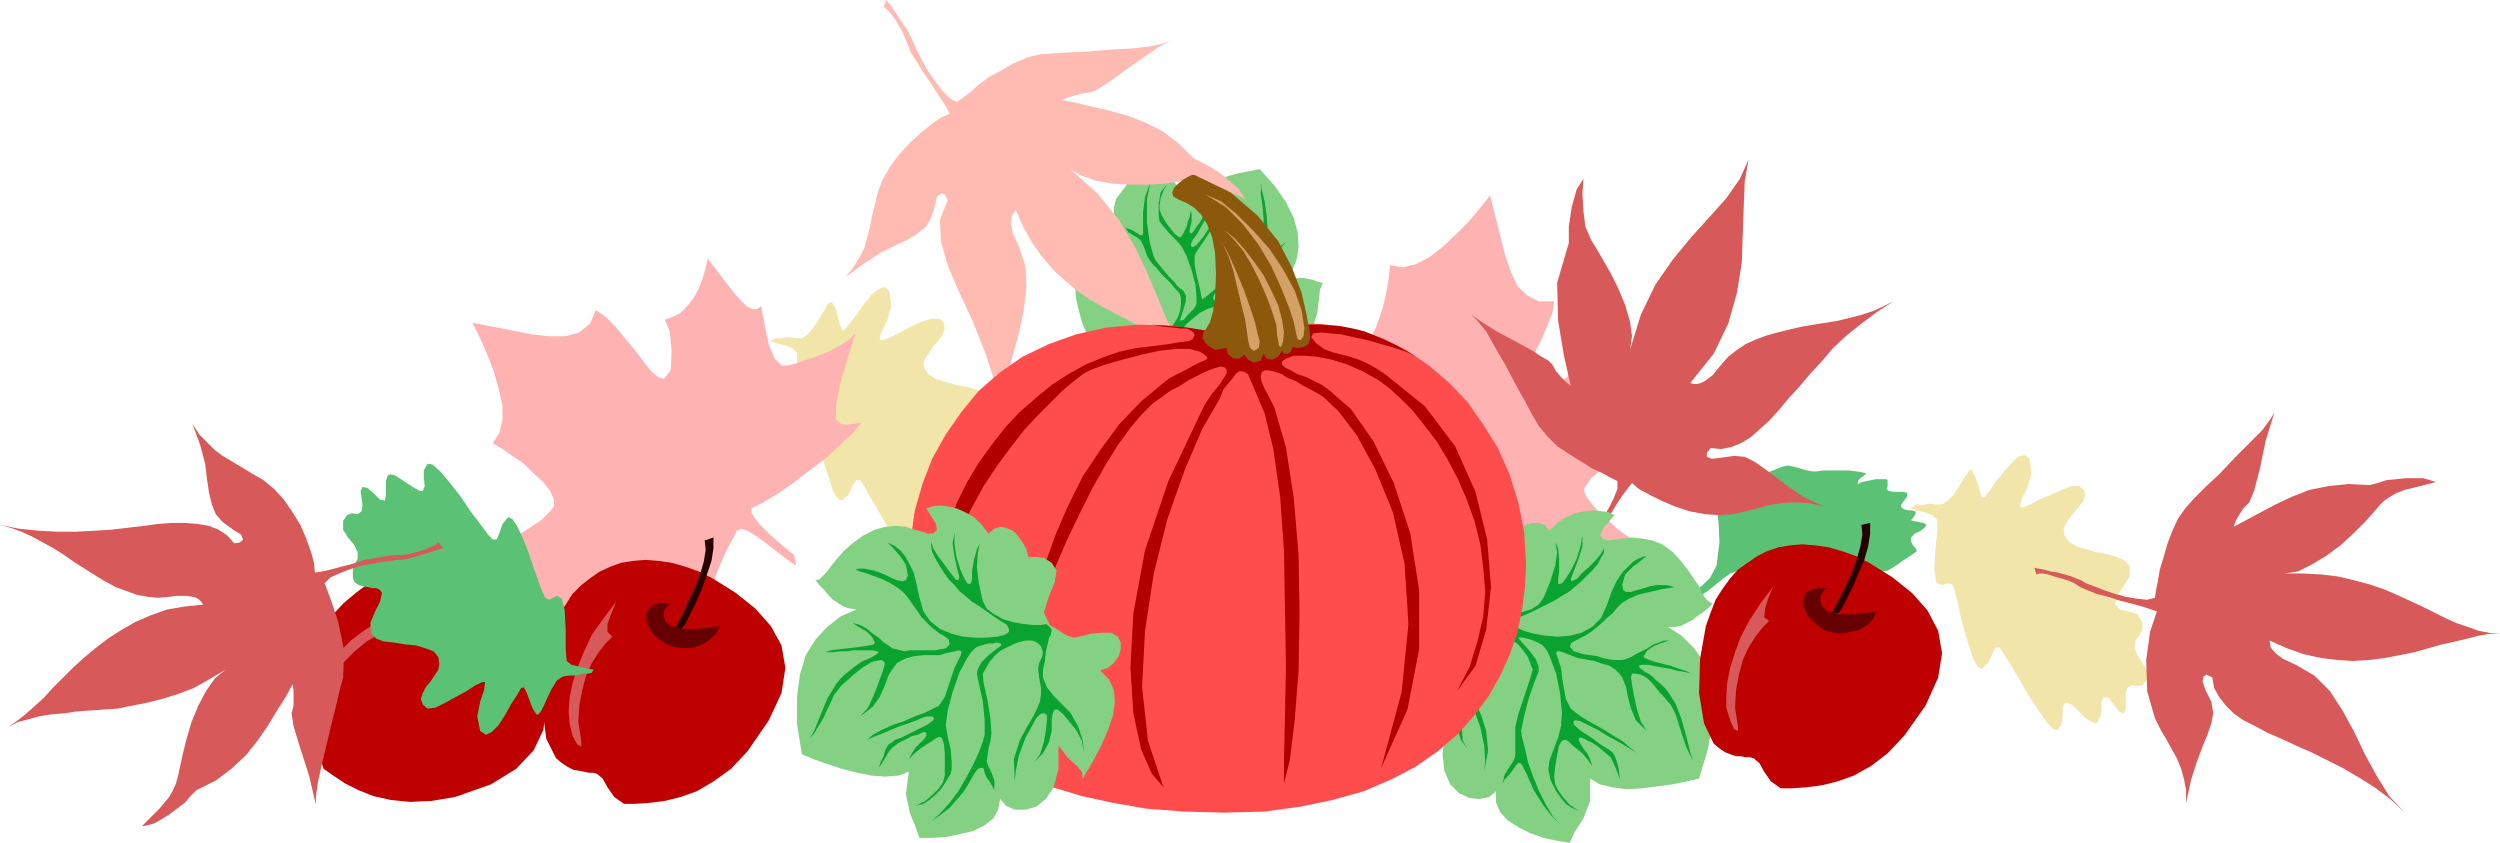
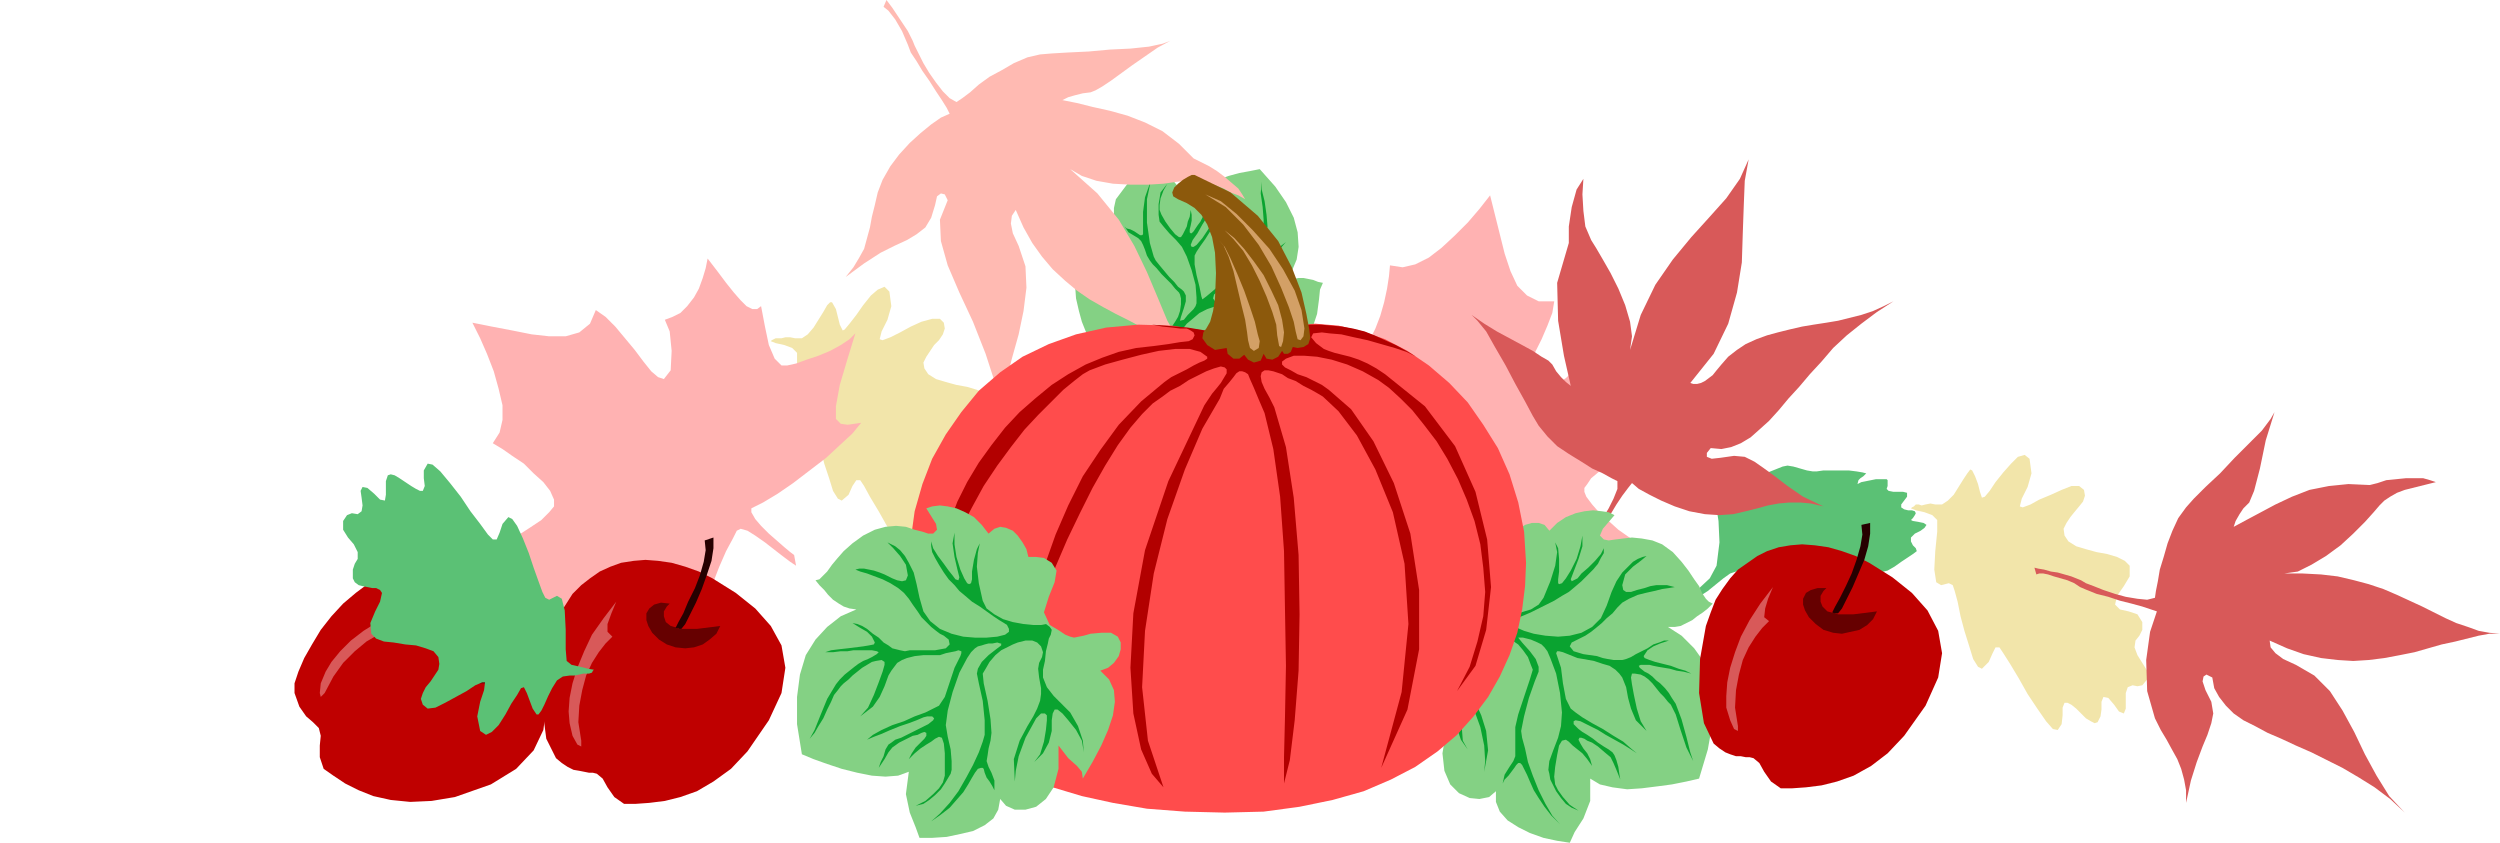
<svg xmlns="http://www.w3.org/2000/svg" width="2.572in" height="83.232" fill-rule="evenodd" stroke-linecap="round" preserveAspectRatio="none" viewBox="0 0 2572 867">
  <style>.pen1{stroke:none}.brush2{fill:#ffb2b2}.brush3{fill:#84d184}.brush4{fill:#0aa330}.brush6{fill:#bf0000}.brush7{fill:#600}.brush8{fill:#260000}.brush9{fill:#d85959}.brush10{fill:#f2e5aa}.brush11{fill:#5bc175}.brush15{fill:#d3a066}</style>
  <path d="m1448 609 4-17 5-23 2-21-4-9-9-1h-15l-17 1h-19l-19 2-17 2-15 3-9 3-2-5-6-5-9-4-11-3-11-3-10-2-9-1h-7l7-6 2-8-1-11-5-11-8-11-9-11-9-9-10-6 7-1h42l10-2 9-2 6-4 2-6-1-7-4-8-5-10-5-10-5-9-3-9-1-8 2-17 2-22 2-20 1-15 13 6 15 9 14 9 15 9 14 9 12 7 10 5 8 1 7-3 6-7 5-10 5-13 4-14 3-14 2-13 1-11 13 2 13-3 14-7 13-10 14-13 13-13 12-14 11-14 5 20 5 20 5 20 6 18 7 15 10 10 12 6h16l-2 12-5 13-6 14-7 14-7 14-5 11-3 10 1 6 4 2h7l9-2 9-5 9-5 8-5 6-6 3-4 6 6 8 5 9 4 11 2 11 1 11-1 10-2 10-3-8 15-7 13-5 11-5 10-2 9-1 6 2 4 5 3-9 6-8 6-8 7-7 6-6 5-4 6-3 4v4l2 5 6 8 7 8 10 9 10 9 10 7 9 6 8 3-13 2-14 2-14 2-13 2-12 3-10 2-8 3-4 3-2 6 1 7 4 7 4 6-14-4-16-6-19-8-18-9-19-10-17-9-15-10-11-8-8 8-7 19-6 21-3 12-10 7z" class="pen1 brush2" />
  <path d="m1191 363 9 6 4 11 3 13 4 8 6 3 7-1 6-2 5-4 4 4 6 3 5 2 6 1 5-1 5-2 3-4 1-5 9 3 8 1h8l7-2 6-2 6-3 4-3 3-4-7-3-6-3-3-4 1-4 3-2 5-1 5-2 7-2 6-3 6-5 6-6 5-9 6-18 2-15 1-10 3-7-5-1-5-2-5-1-5-1h-5l-5 1-4 1-5 2 7-11 5-12 2-13-1-15-4-15-8-16-11-16-16-18-10 2-11 2-11 3-11 4-11 4-9 6-8 6-5 7-3-9-5-7-5-6-5-4-5-4-5-3-4-2-3-3-8 5-9 7-8 7-6 8-6 8-2 9v8l3 7-6-1-8 1-7 4-5 7-4 9v11l5 14 10 15-6-2-5-2-5-1-4-1h-3l-3-1-3-2-1-2 2 15 1 14 3 13 3 11 4 10 6 7 7 5 10 2-6 11 2 11 8 7 12-4 6-5 3-4 3-3 3-3 2-1 4-1h14z" class="pen1 brush3" />
  <path d="m1195 362 3-3 5-4 6-3 8-3 8-2 7-1 7 1 6 3 10 10 8 9 6 9 2 7v-5l-2-8-4-8-4-6-1-2 1-2h2l4 2 6 4 7 7 8 7 4 7-3-7-7-8-8-7-4-4v-2l2-1 3 1 5 2 6 2 7 2 6 3 4 4-2-3-3-4-4-2-6-3-6-3-6-2-6-2-6-1-6-1h-7l-7-1h-25l-3-1v-2l1-3 4-5 6-5 7-6 8-4 9-3 10-2 9 1 9 3 8 7 8 8 7 6 6 4 6 3 5 1 4 1h4l3-1-6-1-7-2-7-3-6-6-1-4 2-2 4-2 4-1 6-1 8-2 8-3 5-4-4 1-6 2-6 1-6 2-6 1h-7l-6-1-5-2-5-2-6-2-6-2-5-1-5-1-5-1h-12l-2-3 1-4 6-5 9-6 7-6 6-4 6-2h8l6 1h5l5 1h5l4-1 3-1h-18l-4-3 2-4 8-7 9-9 7-8-9 7-7 6-7 5-5 3-3 2h-2v-2l2-4 4-6 4-8 2-9 2-10-1-12-2-14-3-12v-8l-1 12 2 14 1 13v8l-2 7-2 9-4 9-4 6-3 3-3 1-1-3-2-5-2-8-2-11-2-10 2-9-4 12v9l1 9 2 8 1 8-3 8-6 8-12 9-7 6-6 5-4 3-1-3-2-10-3-12-2-11v-9l2-4 4-6 5-7 5-8 5-7 5-8 3-7 2-5-6 10-9 12-8 12-6 7-3 2h-2l-1-2 2-5 5-7 5-9 5-8 2-6v-4l-1-6-2-5-1-4 1 8v10l-3 6-3 6-3 4-2 3-2 3-2 2h-1l-1-1v-3l1-4 1-5v-6l-1-5-1 7-2 5-1 5-2 4-2 4-2 3h-2l-4-3-5-6-5-7-4-7-2-5v-5l1-7 3-8 4-7-7 9-2 12v11l1 7 4 5 6 7 7 7 6 7 5 10 5 14 4 15 1 13v6l-1 3-2 3-2 2-4 4-4 5-4 1 1-4 3-9 2-7v-6l-2-4-2-2-4-3-4-5-5-5-5-6-5-6-4-5-2-4-4-14-3-21v-24l4-19-6 17-2 15v23l-1 1h-2l-3-2-3-2-4-2-4-1-2-2 4 6 5 3 5 3 3 3 2 4 2 5 2 6 3 5 3 4 4 4 5 6 5 5 5 5 4 5 4 4 1 2 1 4v6l-1 7-2 6-3 5-4 6-5 5-4 4-4 1-4-2-3-3-2-4-1-4-2-5-4-5-6-6-2-3-2-6-1-6-1-6-1-9-1-13-4-14-10-14 3 7 5 11 4 15 1 17-1 5-3 2-2-1-2-3-3-6-4-9-3-9v-8l-2 9 1 9 4 9 4 7 2 5 1 3-3 2-4-1-3-1-4-1-4-1-4-2-5-2-4-2-3-3-3-3 2 3 3 4 4 4 6 3 5 3 5 2 5 1 5 1 8 1 8 3 7 5 3 5 2 6 4 7 3 6 1 4v3l1 3 3 1 4 1z" class="pen1 brush4" />
  <path d="m912 0 6 8 8 12 8 12 5 10 2 5 4 8 5 10 6 10 7 10 7 9 7 7 7 4 6-4 8-6 9-8 11-8 13-7 12-7 14-6 13-3 12-1 17-1 21-1 22-2 21-1 19-2 14-3 8-3-13 7-13 9-13 9-11 8-11 8-9 6-7 4-5 2-8 1-8 2-7 2-6 3 15 3 16 4 18 4 18 5 18 7 18 9 17 13 15 15 8 4 8 4 8 5 8 6 7 6 7 6 4 6 3 5-7-4-8-3-7-4-8-3-8-3-7-2h-15l-10 1-14 2-16 1h-18l-18-1-17-3-15-5-12-7 28 25 22 27 16 27 13 27 11 26 10 24 12 21 14 17-8-7-10-6-10-6-12-6-12-6-13-7-14-7-13-7-14-8-13-9-12-10-13-12-11-13-10-14-9-16-8-18-4 6-1 8 2 10 6 13 7 21 1 22-3 24-5 24-7 25-6 24-3 25v23l-6-40-12-37-13-33-14-30-12-28-7-25-1-22 8-20-3-6-4-1-4 3-2 9-4 13-6 10-9 7-10 6-13 6-14 7-17 11-19 14 8-10 6-10 5-9 3-11 3-11 2-11 3-12 3-13 5-13 8-14 9-12 11-12 11-10 11-9 10-7 9-4-3-6-5-8-6-9-7-11-7-10-6-10-6-9-3-8-6-14-7-12-7-9-5-4 3-7z" class="pen1" style="fill:#ffbab2" />
  <path d="m540 653 11 25 8 26 3 24-3 23-10 21-18 19-26 16-37 13-24 4-22 1-20-2-18-4-15-6-14-7-12-8-10-7-4-12v-12l1-10-2-8-6-6-7-6-7-10-5-14v-10l4-12 6-14 8-14 9-15 11-14 12-13 13-11 12-9 12-7 12-6 12-4 12-2 12-1h12l12 2 11 4 12 5 10 6 11 8 9 10 9 11 8 12 8 14z" class="pen1 brush6" />
  <path d="m519 698-8 4-9 1h-9l-8-3-9-4-7-6-5-8-4-9-2-9 1-9 2-6 4-5 4-3h6l7 2 8 6-4 1-5 2-4 5-2 5 2 7 7 9 14 9 21 11z" class="pen1 brush7" />
  <path d="m556 617 9 3-6 9-9 9-12 9-13 9-13 8-12 6-9 5-6 2-2-1-1-1v-1l-1-1 6-3 9-5 11-6 13-8 12-8 11-8 8-9 5-9z" class="pen1 brush8" />
  <path d="m422 643-10 2-11 3-12 5-12 7-12 10-12 12-10 14-9 17-4 4-1-4 1-10 5-12 6-10 9-11 11-11 13-10 16-10 17-9 18-7 21-6-5 3-6 4-5 3-4 3-4 3-2 3v4l2 3z" class="pen1 brush9" />
  <path d="m793 351 5 2 9 2 8 3 5 5v12l-2 20-1 20 2 12 5 3 4-1 4-1 4 2 2 6 3 11 3 14 4 16 5 15 4 13 5 8 4 2 7-6 4-9 4-6h4l4 6 6 11 9 15 9 16 10 15 9 12 7 8 5 2 4-7 1-9v-8l2-5h3l4 2 5 4 5 5 5 5 5 3 4 2 3-1 3-6 1-7v-8l2-5 5 1 6 7 5 7 5 2 2-5v-15l2-7 5-2 5 1 5-1 5-6v-9l-4-8-5-7-4-8 1-7 4-5 3-6v-8l-5-8-9-3-9-2-5-5 2-9 7-10 6-10v-11l-5-5-8-4-10-3-11-2-11-3-10-3-8-5-4-6-1-6 3-6 4-6 4-6 5-5 4-6 2-6-1-6-4-4h-8l-11 3-11 5-11 6-10 5-8 3-3-1 2-8 6-12 4-14-2-15-5-5-7 3-7 6-8 10-7 10-7 9-5 6-2 1-3-6-2-8-2-8-4-7h-2l-3 3-4 7-5 8-5 8-6 7-6 4h-7l-5-1h-5l-4 1h-6l-2 1-2 1-1 1z" class="pen1 brush10" />
  <path d="m1621 672 16-6 20-9 23-10 24-13 22-13 19-13 14-13 7-13 3-24-1-22-3-19-2-13 2-6 5-4 6-3 7-2 6-1 5-3 4-2 4-1 4 1 4 1 4 2h5l5-2 5-2 5-2 5-1 6 1 7 2 7 2 6 1h4l7-1h26l8 1 6 1 4 1-3 3-3 2-2 2-1 4 4-2 5-1 5-1 5-1h11l1 1v6l-1 3 2 2 5 1h10l4 1v4l-3 4-3 4v3l3 2 4 1h4l3 1 1 2-1 2-2 3-2 2 2 1 6 1 5 1 3 2-2 3-4 3-6 3-4 4v4l2 4 3 3 1 3-4 3-6 4-6 4-7 5-7 4-8 2-10 1h-22l-13-1-13-1-14-2-13-1-14-1h-25l-11 1-10 2-9 3-7 5-16 13-17 11-17 11-18 10-17 9-15 7-13 6-10 5-29 5z" class="pen1 brush11" />
  <path d="m819 582-6-4-8-6-9-7-9-7-10-7-8-5-7-2-4 2-4 8-7 13-7 16-7 18-7 18-6 16-3 14-1 10h-5l-7 4-7 6-8 9-7 9-7 8-5 8-3 6-2-9-7-5-10-3-12-1-14 2-13 4-13 4-10 6 2-6 4-9 5-9 5-11 4-10 4-10 1-9-1-7-4-5-7-2h-20l-11 1h-21l-7-3-7-4-8-5-9-5-9-6-9-5-9-5-7-4-6-4 12-9 14-10 14-9 15-9 14-9 12-8 8-8 5-6v-7l-4-9-7-9-10-9-10-10-12-8-10-7-10-6 7-11 3-13v-15l-4-17-5-18-7-18-7-16-8-16 20 4 21 4 20 4 18 2h17l14-4 11-9 6-14 10 7 10 10 10 12 10 12 9 12 8 10 7 6 6 2 7-9 1-20-2-20-5-12 8-3 8-4 7-7 7-9 5-9 4-11 3-10 2-10 10 13 9 12 8 10 7 8 6 6 6 3h5l4-3 4 21 4 19 6 14 7 7h6l9-2 11-4 12-4 12-5 11-6 9-6 6-6-8 26-8 27-4 22v13l5 5 7 1 7-1 7-1-9 11-13 12-14 13-17 13-17 13-16 11-15 9-12 6v4l4 7 6 7 8 8 8 7 8 7 6 5 4 3 2 11z" class="pen1 brush2" />
  <path d="m1600 605 5-9 7-13 7-12 7-8 4-4 6-7 6-9 7-10 6-10 5-10 4-10v-8l-6-3-9-5-11-5-11-7-13-8-12-8-10-10-9-11-6-10-8-15-10-18-10-19-11-19-9-16-9-11-6-6 13 9 13 8 13 7 13 7 11 6 9 6 7 4 4 4 4 7 5 6 5 5 5 4-7-31-6-36-1-39 12-41v-17l3-20 5-18 7-11-1 16 1 17 2 16 6 14 5 8 7 12 8 14 8 16 7 17 5 17 2 15-2 14 11-36 15-31 18-26 19-23 19-21 17-19 14-20 9-20-4 22-1 25-1 28-1 31-5 31-9 32-15 31-24 30 3 1h4l4-1 4-2 4-3 4-3 4-5 5-6 7-8 9-7 9-6 11-5 11-4 11-3 12-3 13-3 12-2 13-2 12-2 12-3 12-3 12-4 11-5 10-5-17 11-16 12-15 12-14 13-12 14-12 13-11 13-11 12-10 12-10 11-10 9-9 8-10 6-10 4-10 2-11-1-4 5v4l5 2 9-1 14-2 11 1 10 5 10 7 11 8 13 10 16 11 21 10-13-3-11-1h-11l-11 1-11 2-11 3-12 3-13 3-14 1-15-1-16-3-15-5-14-6-12-6-11-6-7-6-4 5-6 8-6 9-6 10-7 11-6 10-6 9-6 6-10 11-8 12-5 10-1 7h-8z" class="pen1 brush9" />
  <path d="m1516 630 8-12-1-17-4-16v-12l3-4 3-3 4-2 4-2h8l4 1 4 1 3-7 5-7 6-6 6-4 7-2h7l6 2 5 6 8-8 9-6 10-4 9-2 9-1 9 1 7 1 6 3-6 7-6 7-3 7 4 4 5 1 7-1 8-1 9-1 10 1 11 2 10 4 11 8 9 10 7 9 6 9 5 7 3 7 4 6 3 3 4 2-5 5-5 4-6 4-5 4-6 3-6 3-6 1h-7l14 9 13 13 10 14 6 18 4 21-1 23-5 28-9 30-13 3-15 3-15 2-16 2-15 1-15-2-13-3-10-6v23l-7 18-9 14-5 11-13-2-14-3-14-5-12-6-11-7-8-9-4-10v-11l-7 6-10 2-10-1-11-5-9-9-6-14-2-18 4-24-6 6-6 5-5 3-5 3-4 3-2 3-2 3v3l-7-19-6-18-4-17-3-15v-14l3-12 6-10 10-8-7-4-5-6-4-7v-8l1-7 4-5 7-2 10 1 10 3 7 2 5 3 4 1h4l6-1 7-3 10-4z" class="pen1 brush3" />
  <path d="m1521 629 5 2 8 1 10 1 10-1 11-2 10-3 8-5 5-7 7-17 5-16 2-14-2-10 3 6 1 11v13l-1 8v4l1 1 3-1 4-5 5-8 6-12 4-13 2-11v11l-4 13-5 13-3 8 1 2 2-1 4-2 4-5 7-6 7-7 6-7 3-6v5l-3 5-3 6-5 6-6 6-6 6-7 6-6 5-7 4-8 5-8 4-8 4-8 4-7 3-5 2-3 2-3 3v3l4 3 7 3 10 3 12 2 13 1 12-1 12-3 11-6 9-9 6-13 5-14 5-11 6-9 6-6 5-5 5-3 5-2 4-1-6 5-8 6-8 8-3 11 1 5 3 2h5l6-2 4-1 4-1 6-2 6-1h11l4 1 4 1-6 1-7 1-8 2-9 2-8 2-9 4-7 4-5 5-5 6-6 5-5 5-6 5-5 4-6 4-4 2-4 2-6 3-2 4 4 5 10 3 7 1 7 1 6 2 5 1 6 1h9l4-1 5-2 5-3 6-3 6-3 6-4 6-2 5-2h5l-9 3-7 3-6 4-4 6 1 2 5 2 6 2 8 2 8 2 8 3 7 2 6 3-8-2-7-1-7-2-6-1-6-1-5-1-4-1h-9l-2 1 1 2 5 4 4 2 4 3 4 4 4 3 5 5 4 5 3 5 4 6 6 16 5 18 4 16 3 9-7-14-6-18-5-16-5-10-3-3-4-5-4-4-4-5-4-5-4-4-4-3-4-2-6-1h-3l-1 4 1 7 2 11 3 14 4 13 6 10-11-11-5-12-3-11-2-11-2-5-2-5-3-4-4-4-6-4-7-2-9-3-11-2-6-1-5-2-5-2-5-2-4-1h-2l-1 2 1 3 4 12 2 16 3 16 5 10 5 4 7 5 10 6 11 6 11 7 10 6 8 7 6 5-6-4-8-5-9-5-9-5-8-5-8-4-6-3-4-2-5-1-2 1v3l5 5 4 3 5 3 6 4 5 4 6 4 5 3 4 3 2 3 2 5 2 7 1 7 1 6-4-10-3-7-3-6-6-5-7-6-6-4-5-2-3-2-3-1h-2l-1 2 2 4 3 5 4 5 3 6 2 7-5-7-5-6-5-4-5-4-4-4-3-2-4 1-3 5-2 10-2 12-1 10 1 8 3 6 5 7 7 8 9 6-7-3-6-4-5-6-5-7-3-6-3-6-1-6-1-4 1-9 4-11 5-13 3-12 1-14-2-20-4-20-6-16-3-7-3-4-3-3-4-2-7-3-8-2h-5l4 5 8 9 6 8 3 8v5l-4 10-6 17-5 19-3 15 1 7 3 11 3 14 5 14 6 15 7 14 7 12 8 9-9-9-7-9-6-9-5-8-4-9-3-7-3-6-2-4-2-2h-2l-2 2-2 3-3 4-3 4-4 4-2 4 2-9 5-8 4-6 2-5v-30l3-13 6-18 6-18 3-10-2-5-3-8-5-7-5-6-3-2-4-3-4-2-5-3-4-2-4-2-3-1h-3l-5 1-5 4-2 5v6l1 5v7l-2 8-4 11-1 6v7l2 9 3 8 5 11 5 16 2 20-4 22 1-11-1-16-4-19-8-22-4-5-3-2-3 3-1 5v22l1 13 5 9-7-10-4-12-1-12 1-11v-7l-1-4h-4l-5 2-7 6-9 9-7 10-5 11 1-5 2-7 3-7 4-7 5-6 6-6 5-5 5-3 9-6 8-8 6-9 1-8-1-9 1-10v-9l-1-5-1-4v-5l3-3 4-2z" class="pen1 brush4" />
  <path d="m1966 523 5 2 9 2 8 3 5 5v12l-2 20-1 19 2 13 5 3 4-1 4-1 4 2 2 6 3 11 3 15 4 15 5 16 4 13 5 8 4 2 7-7 4-9 3-6h4l4 6 7 11 9 15 9 16 10 15 9 13 7 8 5 1 4-6 1-9v-8l2-5h3l4 2 5 4 5 5 5 5 5 3 4 2 3-1 3-6 1-7v-8l2-5 5 1 6 7 5 7 5 2 2-5v-16l2-6 5-2 5 1 5-1 5-6v-9l-5-8-5-8-3-8 1-7 4-5 3-6v-8l-5-8-9-3-9-2-5-5 2-9 7-10 6-10v-11l-5-5-8-4-10-3-11-2-11-3-10-3-8-5-4-6-1-7 3-6 4-6 4-5 5-6 4-5 2-6-1-6-5-4h-8l-10 4-11 5-12 5-9 5-8 3-3-1 2-8 6-12 4-14-2-15-5-4-7 2-7 7-8 9-8 10-6 9-5 6-3 1-2-6-2-8-3-8-3-6-2-1-3 4-4 6-5 8-5 8-6 6-6 4h-7l-5-1-5 1-4 1-3-1h-3l-2 2-2 1-1 1z" class="pen1 brush10" />
  <path d="m2093 584 4 1 6 1 7 2 7 1 7 2 7 2 5 2 5 2 5 3 8 3 10 4 12 4 11 3 12 2 10 1 8-2 1-7 2-10 2-12 4-13 4-14 5-13 6-13 8-11 8-9 12-12 15-14 15-16 15-15 13-13 9-12 4-7-9 29-6 29-6 23-5 12-6 6-4 6-4 7-2 6 13-7 15-8 15-8 17-8 18-7 20-4 20-2 22 1 8-2 9-3 10-1 10-1h18l7 2 6 2-8 2-8 2-8 2-8 2-8 3-7 4-6 4-5 5-6 7-9 10-12 12-13 12-15 11-15 9-14 7-14 2h19l19 1 17 2 17 4 15 4 15 5 14 6 13 6 13 6 12 6 12 6 11 5 12 4 11 4 11 2 11 1h-11l-11 2-12 3-12 3-14 3-14 4-14 4-15 3-16 3-16 2-16 1-16-1-17-2-18-4-17-6-18-8 1 7 5 6 8 6 13 6 19 11 16 16 13 20 12 22 11 23 12 22 13 21 16 17-15-14-16-12-16-10-17-10-16-8-16-8-16-7-15-7-14-6-13-7-12-6-10-7-8-8-7-9-5-9-2-11-6-3-3 2-1 5 3 9 6 12 2 12-2 10-4 12-5 12-6 16-6 19-5 23v-13l-2-11-3-11-4-10-5-9-6-11-6-10-6-12-8-28-1-32 4-29 7-21-6-2-9-3-11-3-12-3-12-4-12-3-10-4-7-3-6-4-7-3-7-2-7-2-6-2-5-1h-4l-3 1-2-7z" class="pen1 brush9" />
  <path d="m1923 579 24 15 20 16 16 18 11 21 4 23-4 25-13 29-22 31-17 18-17 13-18 10-17 6-16 4-16 2-14 1h-12l-10-7-7-10-5-9-6-5-4-1h-4l-5-1h-5l-6-2-5-2-6-4-6-5-10-21-5-31 1-35 6-34 5-14 5-13 7-11 8-11 8-9 10-7 10-7 10-5 12-4 12-2 12-1 13 1 14 2 14 4 14 5 14 7z" class="pen1 brush6" />
  <path d="m1931 629-4 8-6 6-8 5-9 2-9 2-9-1-10-3-8-6-7-7-4-7-2-6v-6l3-6 5-3 7-2h9l-3 3-3 5v6l2 5 5 5 11 3h16l24-3z" class="pen1 brush7" />
  <path d="m1915 540 9-2v11l-2 13-4 14-6 14-6 14-6 12-5 10-4 5h-4l-2-1 3-6 5-9 6-12 6-13 5-14 4-14 2-12-1-10z" class="pen1 brush8" />
  <path d="m1820 639-7 7-7 9-7 11-6 13-4 15-3 16-1 18 3 19v5l-4-2-4-9-4-13v-12l1-14 3-15 5-16 6-16 9-17 11-17 13-17-5 12-3 10-1 9 5 4z" class="pen1 brush9" />
  <path d="m1570 579-1 24-3 24-5 24-8 23-10 22-12 21-15 20-17 19-20 17-23 16-25 13-28 12-32 9-34 7-37 5-40 1-41-1-39-3-35-6-32-7-30-9-26-12-24-13-21-15-19-17-16-19-13-21-10-23-9-24-5-26-4-27-1-29 2-29 4-29 8-28 10-26 14-25 16-23 18-22 22-19 23-16 27-13 28-10 31-7 33-3 35 1 37 6 39 10 23-10 24-6 24-2 24 2 25 6 23 8 23 12 22 15 21 18 19 20 16 23 15 24 12 27 9 29 6 30 2 32z" class="pen1" style="fill:#ff4c4c" />
  <path d="m1255 410-18 31-18 42-18 51-14 56-9 59-3 58 6 55 16 48-12-14-11-25-8-37-3-47 3-56 12-65 24-71 37-78 4-6 4-6 5-6 4-5 3-5 3-5v-4l-2-2-4-1-7 2-8 3-8 4-10 5-9 6-10 5-8 6-10 7-11 11-12 14-13 18-13 21-13 23-13 26-13 27-12 28-10 29-9 29-8 30-5 29-2 28v27l3 25-4-9-3-13-1-18v-21l2-24 4-26 5-29 7-29 10-30 11-31 13-30 15-30 18-27 19-26 23-24 24-20 7-5 8-4 8-4 7-4 6-3 5-2 3-2v-2l-7-5-11-3h-15l-17 2-18 4-19 5-18 5-16 6-7 4-9 7-11 9-12 12-14 14-14 15-14 18-14 19-14 21-12 22-12 23-9 24-7 24-5 25-1 25 2 25-4-22-2-22v-22l3-22 5-22 7-21 8-21 10-20 12-20 13-18 14-18 15-16 16-14 17-14 17-11 18-10 17-7 17-6 18-4 18-2 15-2 12-2 9-1 4-2 2-4-1-3-3-2-4-2h-7l-8-1-10-1-11-2 13 1 12 1 12 1 12 2 12 2 11 3 13 3 12 4 11-5 11-4 11-3 11-3 11-1 11-1h11l11 1 11 1 11 2 12 3 10 4 11 5 11 5 11 6 10 6-10-5-12-4-14-4-14-4-14-3-13-3-12-1-8-1-9 1-2 4 5 6 8 6 5 2 6 2 8 2 8 2 9 3 9 4 9 5 9 6 41 33 31 41 21 47 12 49 4 49-5 44-11 37-19 26 13-25 8-26 6-26 2-25-2-25-3-24-6-24-8-22-9-21-11-21-11-18-13-17-12-15-12-12-12-11-11-8-16-9-16-7-16-5-15-3-13-1h-11l-8 3-4 3v3l3 3 6 3 7 4 9 3 8 4 8 4 7 5 23 20 23 33 21 43 17 52 9 58v61l-12 62-27 60 21-78 7-70-4-62-12-53-18-44-19-35-19-25-16-15-5-3-7-4-8-4-8-5-8-3-6-4-6-2-3-1-5-1h-4l-3 2-1 4 1 6 3 7 5 9 5 10 12 41 8 52 5 59 1 61-1 58-4 51-5 41-6 24v-27l1-41 1-53-1-58-1-60-4-56-7-49-9-37-6-14-5-12-4-9-2-5-3-2-3-1h-3l-3 2-3 4-4 5-6 7-4 10z" class="pen1" style="fill:#b20000" />
  <path d="m1212 205 9 4 8 5 7 7 6 10 5 13 3 16 1 21-1 26-2 13-3 11-4 7-3 4-1 6 5 7 8 5 12-2 1 6 6 5h6l5-4 4 5 6 3 7-2 3-7 3 5 6 1 6-3 4-6 2 3h4l3-2 2-5 5 1 6-1 5-3 2-6-1-9-3-16-5-22-10-26-14-27-21-26-28-24-37-18h-3l-4 2-5 3-5 4-4 4-2 5 1 4 5 3z" class="pen1" style="fill:#8c590c" />
  <path d="m1260 237 10 8 10 11 10 13 10 14 8 16 7 15 4 15 2 13-1 9-2 6-2-1-2-11-1-11-4-13-6-16-7-16-8-16-9-15-10-12-9-9zm-6 10 6 7 6 12 7 16 7 17 6 17 5 15 3 13 2 7-1 7-5 3-4-3-2-8-1-8-2-13-4-16-4-17-4-17-5-15-5-11-5-6z" class="pen1 brush15" />
  <path d="m1240 200 16 7 16 13 17 17 17 19 14 21 12 22 7 20 3 19-1 8-3 4-3-1-2-8-2-10-5-15-8-20-10-22-13-22-16-21-18-18-21-13z" class="pen1 brush15" />
  <path d="m1080 643-6-13 5-16 6-15 2-12-5-8-8-5-8-1h-8l-2-8-4-7-5-7-5-5-7-3-6-1-6 2-6 5-7-9-8-8-9-5-9-4-9-2-8-1-8 1-6 2 5 8 5 8 1 6-4 4h-5l-6-2-8-2-9-3-10-1-11 1-11 3-12 6-11 8-9 8-7 8-5 6-5 7-4 4-4 4-4 1 4 5 5 5 4 5 5 5 6 4 5 3 6 2 7 1-16 7-14 11-12 13-10 16-6 20-3 23v28l5 31 12 5 14 5 15 5 16 4 15 3 14 1 13-1 11-4-3 23 4 19 6 15 4 11h13l15-1 14-3 13-3 12-6 9-7 5-9 2-11 6 7 9 4h11l11-3 10-8 8-12 5-19v-24l10 13 9 8 5 6 1 7 10-17 9-17 7-16 5-15 2-14-1-12-5-11-9-9 8-3 6-5 5-7 2-7v-7l-3-6-7-4h-10l-11 1-7 2-5 1-5 1-4-1-5-2-6-4-10-6z" class="pen1 brush3" />
  <path d="m1076 642-5 1h-8l-10-1-11-2-10-3-9-5-8-6-4-8-4-18-2-17 1-14 2-10-3 6-3 11-2 12v8l-1 4-2 1-2-1-3-5-4-9-4-13-2-13v-12l-2 11 2 14 3 13 2 8-1 3-3-1-3-4-4-5-5-7-6-8-5-8-2-7v5l1 6 3 6 4 7 5 8 5 7 6 6 5 6 6 5 7 6 8 5 7 5 7 5 6 4 5 3 3 2 2 4v3l-4 3-8 2-11 1h-12l-12-1-12-3-12-5-10-8-7-10-4-14-3-14-3-12-5-10-4-7-5-6-5-4-4-2-4-2 6 6 7 8 6 9 2 11-2 5-4 1-5-1-5-2-4-2-4-2-5-2-6-2-5-1-5-1h-5l-4 1 5 2 7 2 8 3 8 3 8 4 8 5 6 5 5 6 4 6 5 7 4 6 5 5 5 5 5 4 4 3 4 2 5 4 1 5-4 4-11 2h-26l-5 1-5-1-4-1-4-1-4-3-5-3-5-5-6-4-6-5-5-3-5-2-5-1 8 5 7 4 5 5 3 6-1 2-5 1-6 1-8 1-8 1-9 1-8 1-6 2h8l8-1h7l6-1h19l5 1 2 1-2 2-5 3-4 2-5 2-5 3-4 3-5 4-5 4-5 5-4 5-9 15-7 17-6 15-5 9 5-6 4-7 5-8 4-9 4-8 3-7 4-5 3-4 3-3 5-4 4-4 5-4 5-4 5-3 5-3 4-1 6-1 3 2v3l-2 7-4 11-5 13-6 13-8 9 13-10 7-10 5-11 4-11 3-5 3-4 3-4 5-3 5-2 8-2 9-1h17l6-2 5-1 5-1 3-1 3 1v2l-1 3-6 12-5 15-5 15-6 9-6 3-8 4-11 4-11 5-12 4-11 5-9 5-6 5 7-3 8-3 9-4 10-4 9-3 8-3 7-3 4-1h5l2 2-1 2-5 4-4 2-6 3-6 3-6 3-6 3-6 2-4 3-3 2-3 5-2 7-3 6-2 6 6-9 4-7 4-5 7-5 8-4 6-3 5-1 4-2 3-1 2 1v3l-2 3-4 4-5 5-4 6-3 6 6-6 6-5 6-4 5-3 4-3 4-2 3 1 2 6 1 10v23l-2 7-4 6-6 6-8 7-10 5 8-2 6-4 6-5 6-6 4-6 3-5 3-5 1-4v-9l-1-12-3-13-2-12 2-15 5-19 7-20 8-15 4-6 4-4 3-2 4-1 3-1 4-1h4l5-1 3 1h1v2l-4 3-9 7-7 7-4 7-1 5 2 10 4 18 2 20v15l-2 7-4 11-6 13-7 13-8 14-9 12-10 11-9 8 10-7 9-7 7-8 7-8 5-8 4-7 3-5 3-4 3-1h2l1 1 1 4 2 5 3 4 3 5 2 4v-10l-3-8-3-6-2-6 1-6 1-7 2-8 1-8-1-14-3-19-4-18-1-10 3-5 4-7 6-7 6-5 4-2 4-2 4-2 5-2 4-1 4-1h7l5 2 4 4 2 6-1 5-3 6-1 6 1 9 2 11v6l-1 7-3 8-4 8-6 10-8 15-6 19 1 23 1-11 3-15 7-19 11-20 5-5h4l2 2v5l-1 10-2 12-4 13-6 8 9-9 6-11 3-12v-11l1-7 2-4h3l5 4 6 7 8 10 6 11 2 12-1-12-5-15-8-14-9-9-8-8-7-9-4-10v-8l2-9 1-10 2-8 1-5 2-4 1-5-2-3-4-3z" class="pen1 brush4" />
  <path d="m733 595 24 15 20 16 16 18 11 20 4 23-4 26-13 28-22 32-17 18-18 13-17 10-17 6-16 4-16 2-14 1h-12l-10-7-7-10-5-9-6-5-4-1h-4l-5-1-5-1-6-1-6-3-6-4-6-5-10-20-4-31 1-35 6-34 5-14 5-13 7-11 7-11 9-9 9-7 10-7 11-5 11-4 13-2 12-1 13 1 14 2 14 4 14 5 14 7z" class="pen1 brush6" />
  <path d="m741 644-4 8-7 6-7 5-9 3-9 1-10-1-9-3-8-5-7-7-4-7-2-6v-7l3-5 5-4 7-2 9 1-3 3-3 5v5l2 6 5 4 11 3h16l24-3z" class="pen1 brush7" />
  <path d="m725 556 9-3v11l-2 13-5 15-5 14-6 14-6 12-5 10-4 5h-2l-1-1h-3l3-6 5-9 5-12 7-14 5-13 4-14 2-12-1-10z" class="pen1 brush8" />
  <path d="m630 655-7 7-7 9-7 11-6 13-4 15-3 16-1 17 3 19v6l-4-2-5-9-3-13-1-12 1-14 3-15 5-16 7-17 8-17 12-17 13-17-5 12-4 11v8l5 5z" class="pen1 brush9" />
  <path d="m611 689-6-1-8-2-9-2-5-4-1-12v-20l-1-20-3-12-5-3-4 2-4 2-4-2-3-6-4-11-5-14-5-15-6-15-6-13-5-7-4-2-6 7-3 9-3 7h-4l-5-5-8-11-10-13-10-15-11-14-10-12-8-7-5-1-4 7v8l1 8-2 5h-3l-4-2-5-3-6-4-6-4-5-3-4-1-3 1-2 6v14l-1 6-5-1-6-6-7-6-5-1-2 4 1 7 1 8-1 6-4 3-6-1-5 2-4 6v9l5 8 6 7 4 8v7l-3 5-2 6v9l2 4 4 3 4 1 5 1 5 1h4l4 2 2 3-2 9-5 10-5 12 1 11 5 5 8 3 10 1 12 2 11 1 10 3 8 3 5 6 1 7-1 6-4 6-4 6-5 6-3 6-2 6 2 6 5 4 8-1 10-5 11-6 11-6 9-6 7-3h3l-1 8-4 12-3 15 3 15 6 4 6-3 7-7 7-11 6-11 6-9 4-7 3-1 3 6 3 8 3 8 4 6h2l3-4 3-6 4-9 4-8 5-8 6-4 7-1h5l5-1 4-1h6l3-1 1-2 1-1z" class="pen1 brush11" />
-   <path d="m456 564-4 1-6 2-6 2-7 2-7 2-7 2-6 1h-5l-6 1-9 1-10 2-12 2-12 4-10 4-9 4-6 6 6 16 8 24 6 29-1 28-3 11-4 17-5 20-5 21-5 21-4 18-2 15v8l-7-30-9-28-7-23-2-13 2-8v-16l-1-6-7 13-9 14-9 15-11 16-12 15-15 14-16 12-20 10-6 6-6 7-8 6-8 6-8 5-7 4-7 2-6 1 6-6 6-6 6-6 5-6 5-6 4-7 3-7 2-7 2-9 3-14 4-16 5-17 7-17 8-15 9-13 11-9-17 10-16 9-16 6-16 5-16 4-15 3-15 3-15 1-14 1-14 1-13 2-13 1-12 2-11 3-11 3-10 5 9-6 9-7 9-8 10-9 9-10 10-10 11-11 11-10 12-10 13-10 14-9 14-8 16-7 17-6 18-3 19-2-2-3-2-2-3-2-4-1-5-1h-12l-7 1-11 1-11-1-11-2-11-4-11-4-11-6-10-6-11-7-11-7-10-7-11-7-11-6-11-6-11-5-11-4-11-3 20 4 20 2 19 1h19l19-1 17-1 17-2 17-2 15-2 14-1h14l12 1 12 2 10 4 9 6 7 8 6-1 3-3-2-5-8-5-11-8-7-8-4-10-3-12-2-14-2-16-5-19-8-22 7 11 8 8 8 8 8 6 10 6 10 6 10 6 12 7 11 9 10 11 9 13 8 13 6 14 5 14 3 11 1 10 7-1 9-2 11-3 12-3 12-4 12-2 11-2 8-1h7l8-1 7-2 7-2 5-2 5-2 4-2 2-2 5 6z" class="pen1 brush9" />
</svg>